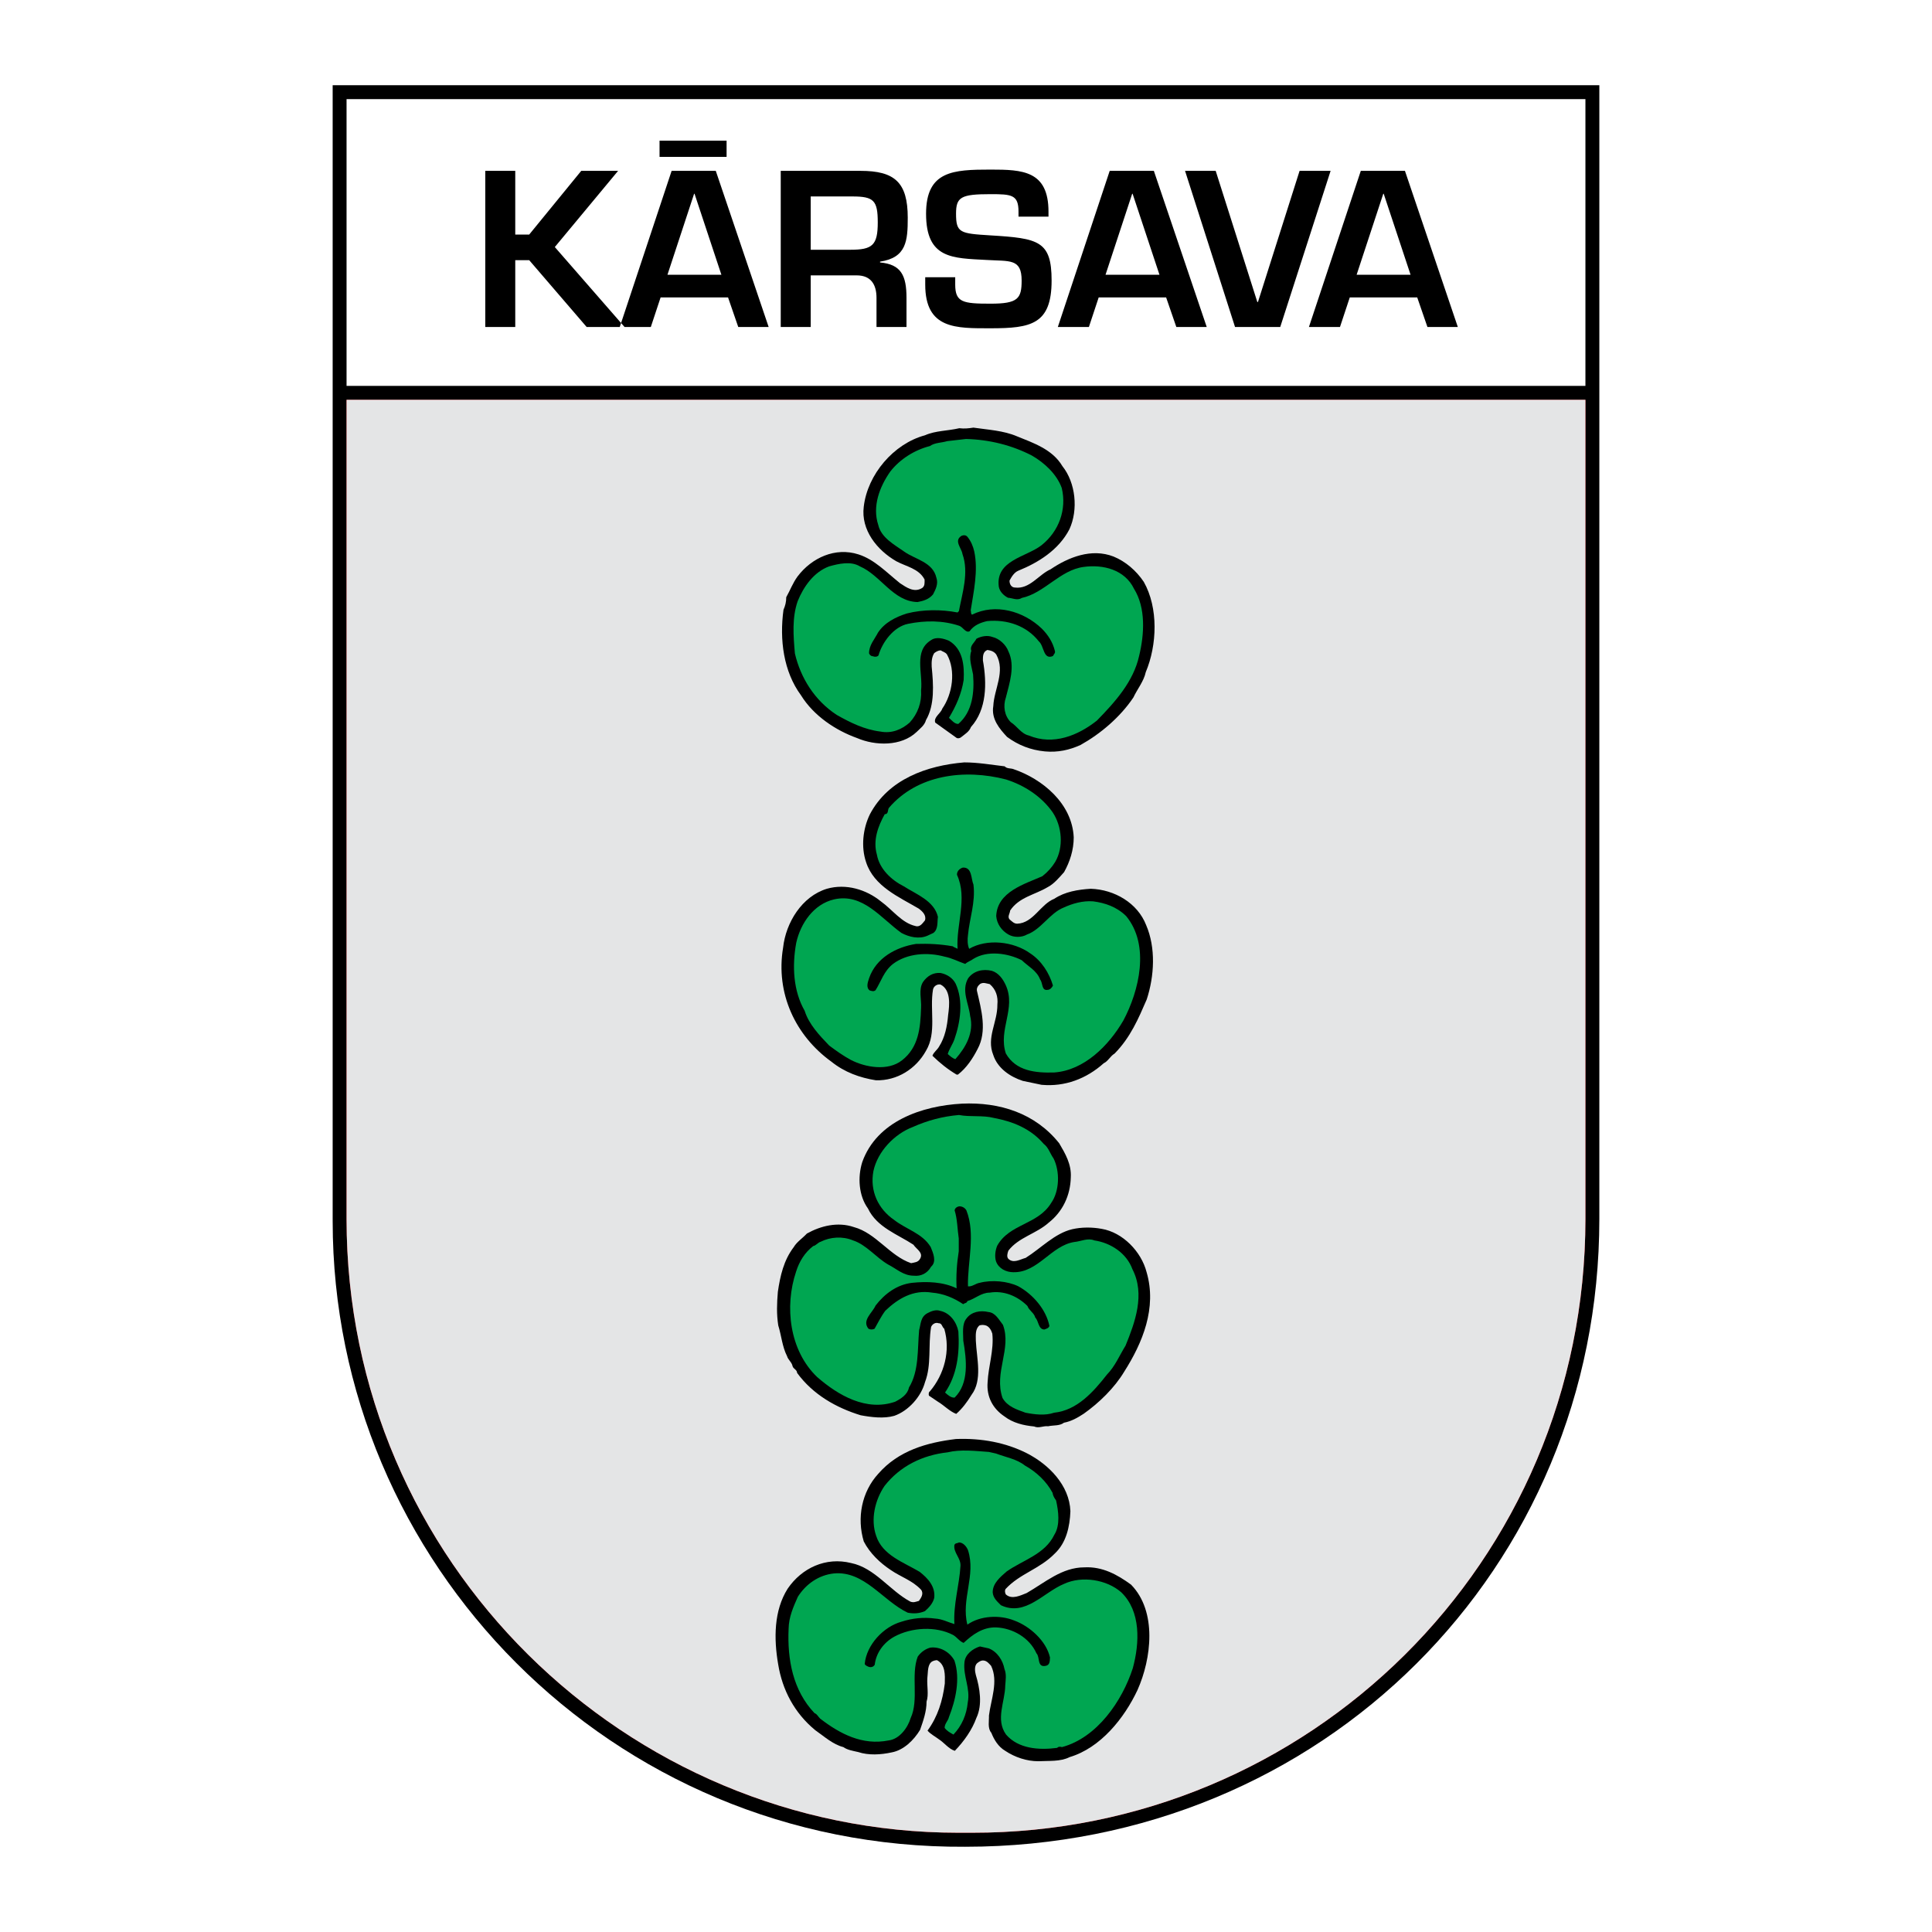
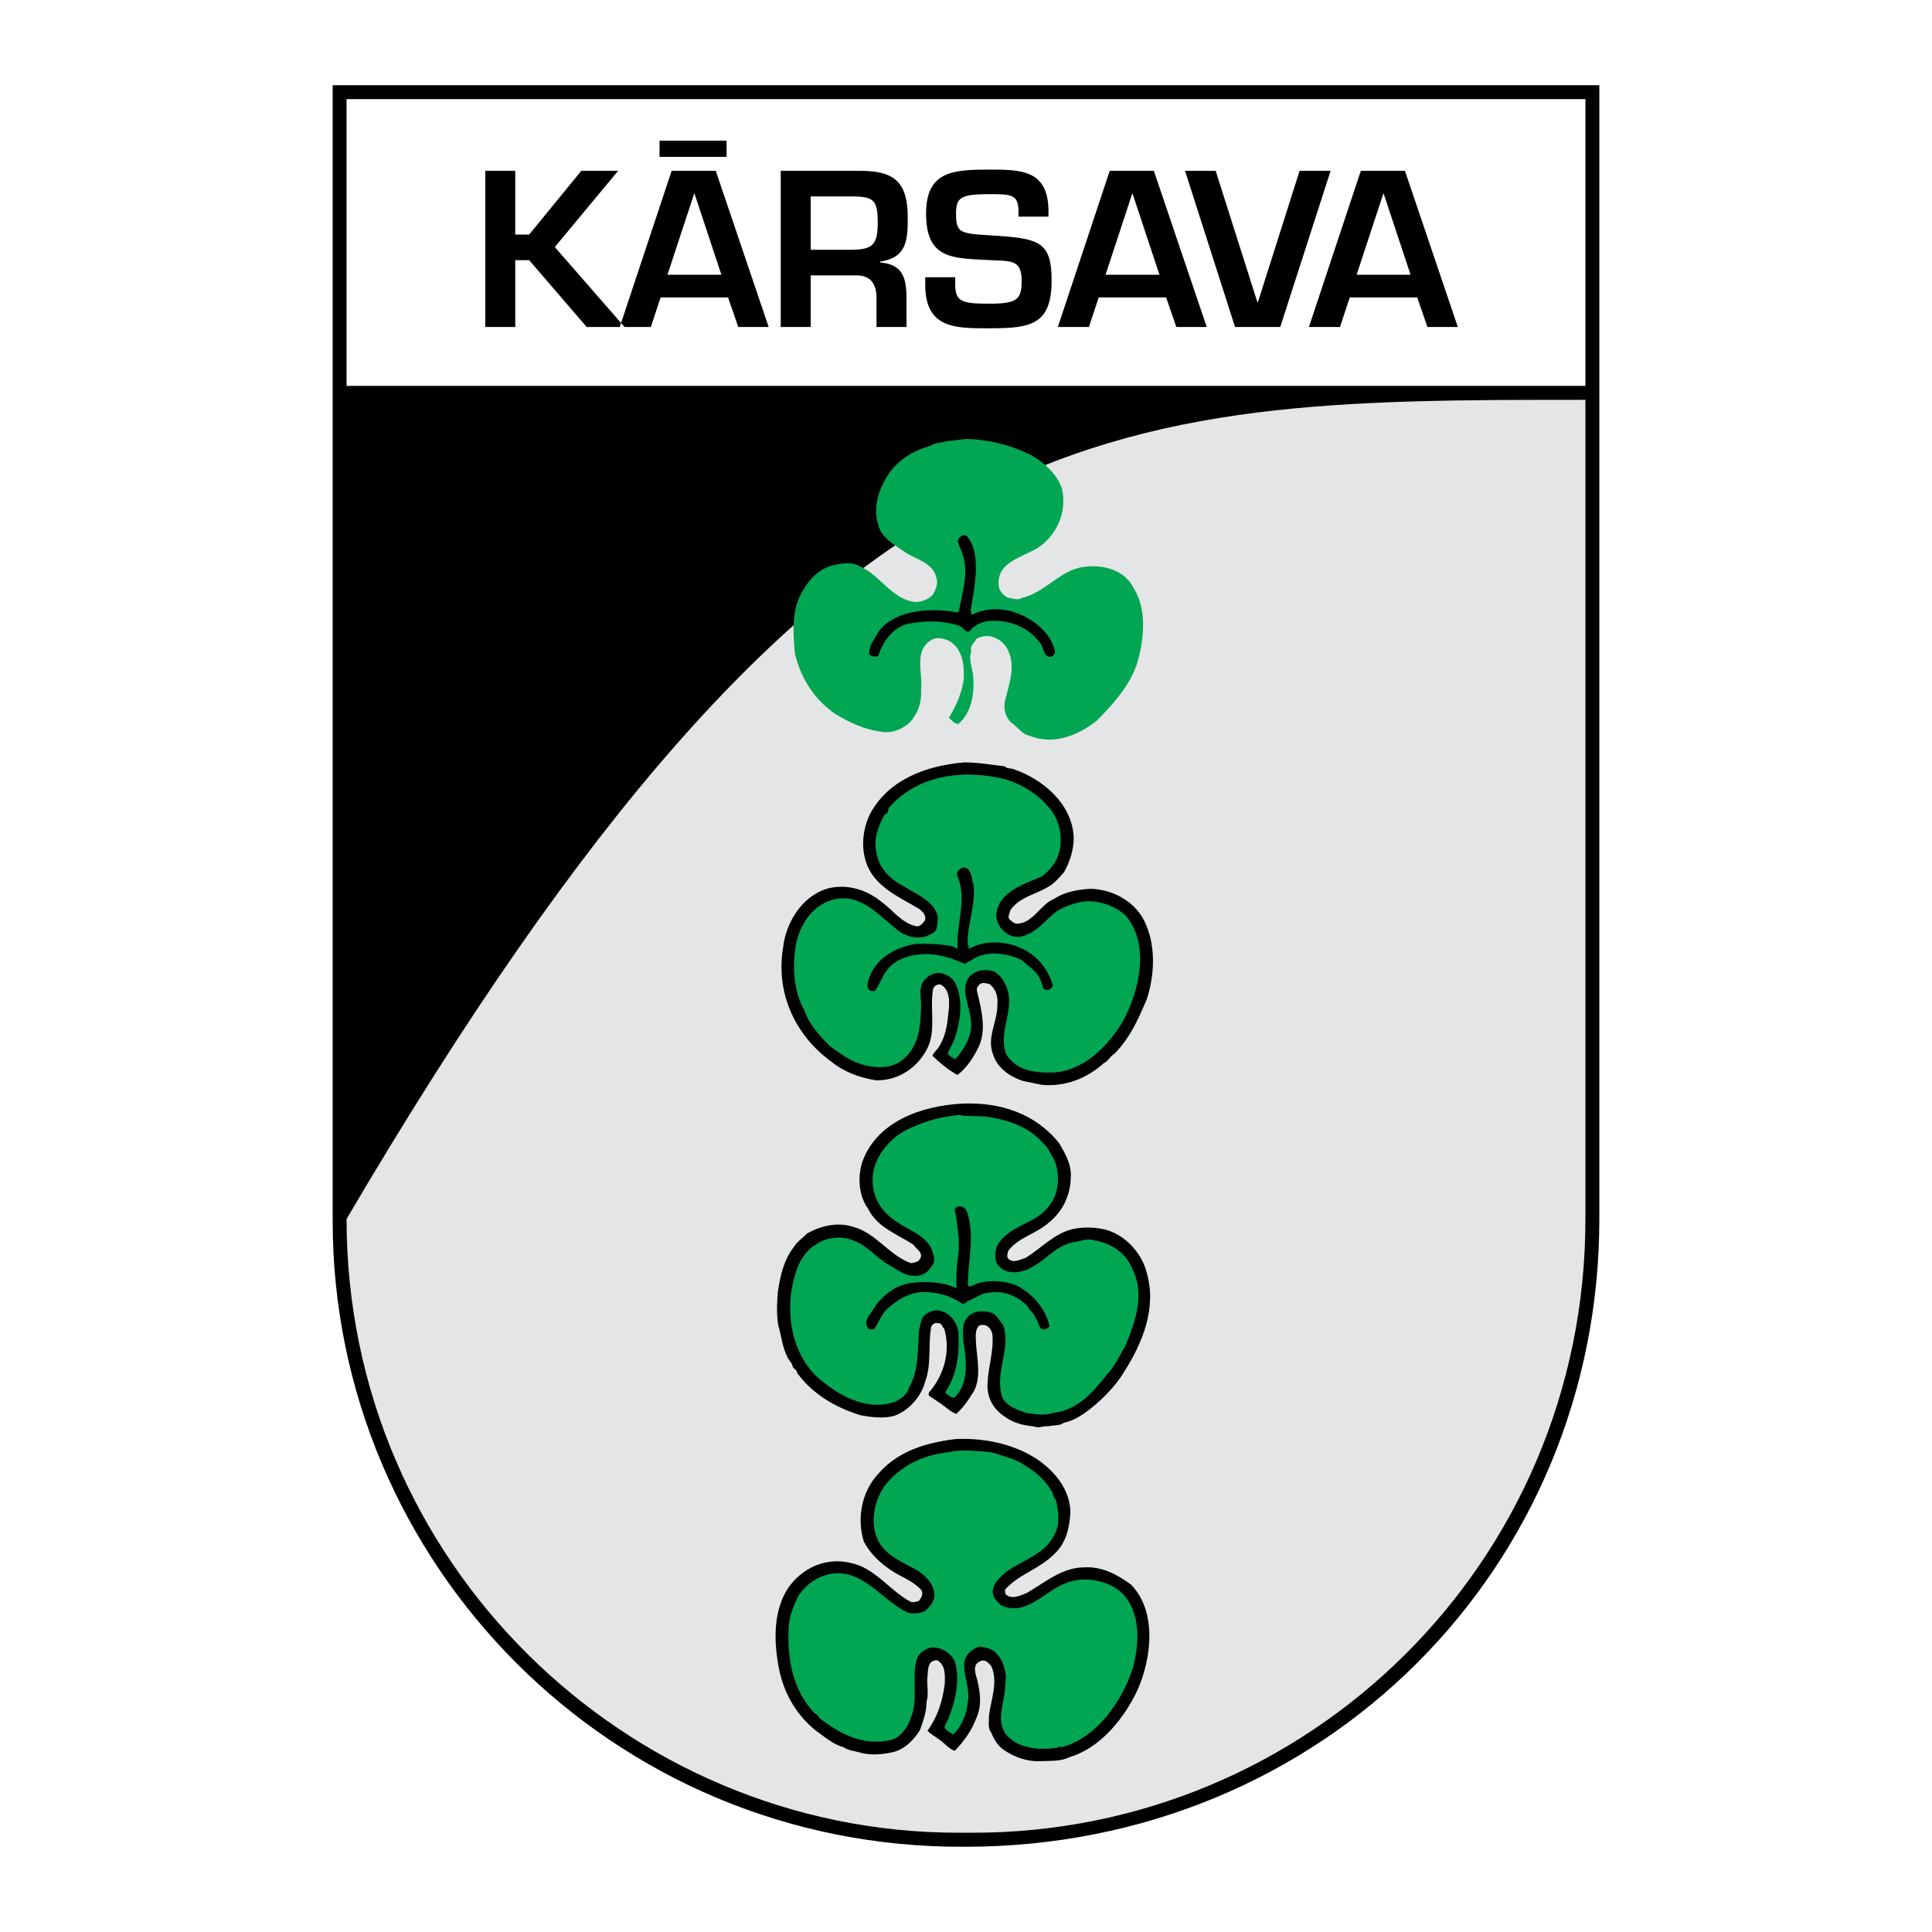
<svg xmlns="http://www.w3.org/2000/svg" version="1.0" id="Layer_1" x="0px" y="0px" width="192.756px" height="192.756px" viewBox="0 0 192.756 192.756" enable-background="new 0 0 192.756 192.756" xml:space="preserve">
  <g>
-     <polygon fill-rule="evenodd" clip-rule="evenodd" fill="#FFFFFF" points="0,0 192.756,0 192.756,192.756 0,192.756 0,0  " />
    <path fill-rule="evenodd" clip-rule="evenodd" d="M159.566,8.504v113.113c0,34.758-27.533,62.635-63.271,62.635   c-35.316,0.221-63.105-28.34-63.105-62.42V8.504H159.566L159.566,8.504z" />
    <polygon fill-rule="evenodd" clip-rule="evenodd" fill="#FFFFFF" points="34.576,38.502 158.178,38.502 158.178,9.888    34.576,9.892 34.576,38.502  " />
-     <path fill-rule="evenodd" clip-rule="evenodd" fill="#ED1C24" d="M158.178,39.89v81.728c0,34.295-27.692,61.285-61.193,61.234   h-1.387c-33.022,0-61.021-26.939-61.021-61.234V39.89C82.61,39.89,110.114,39.89,158.178,39.89L158.178,39.89z" />
    <path fill-rule="evenodd" clip-rule="evenodd" d="M51.407,17.045h-2.991v15.58h2.991v-6.668h1.392l5.733,6.668h3.781l-6.959-7.977   l6.315-7.603h-3.677l-5.193,6.356h-1.392V17.045L51.407,17.045z M72.638,29.675l1.018,2.95h3.033l-5.276-15.58h-4.404l-5.176,15.58   h3.099l0.977-2.95H72.638L72.638,29.675z M71.973,27.411h-5.38l2.659-8.081h0.042L71.973,27.411L71.973,27.411z M65.803,14.033   v1.62h6.689v-1.62H65.803L65.803,14.033z M85.476,27.474c1.433,0,1.973,0.935,1.973,2.243v2.909h2.992v-2.909   c0-2.202-0.52-3.344-2.638-3.531v-0.083c2.638-0.395,2.763-2.078,2.763-4.383c0-3.531-1.309-4.674-4.716-4.674h-7.956v15.58h2.992   v-5.152H85.476L85.476,27.474z M80.885,24.918V19.6h4.155c2.139,0,2.534,0.395,2.534,2.597c0,2.285-0.541,2.721-2.742,2.721H80.885   L80.885,24.918z M92.31,27.66v0.727c0,4.47,3.075,4.366,6.523,4.366c4.009,0,6.086-0.377,6.086-4.761   c0-3.968-1.309-4.217-6.107-4.508c-3.032-0.187-3.427-0.249-3.427-2.16c0-1.662,0.478-1.953,3.449-1.953   c2.098,0,2.783,0.062,2.783,1.745v0.499h2.991v-0.499c0-4.092-2.597-4.196-5.774-4.196c-3.74,0-6.44,0.125-6.44,4.404   c0,4.528,2.659,4.424,6.024,4.612c2.327,0.145,3.511-0.167,3.511,2.056c0,1.807-0.374,2.306-3.095,2.306   c-2.764,0-3.532-0.125-3.532-1.911V27.66H92.31L92.31,27.66z M116.345,29.675l1.018,2.95h3.033l-5.276-15.58h-4.404l-5.176,15.58   h3.099l0.977-2.95H116.345L116.345,29.675z M115.68,27.411h-5.381l2.659-8.081H113L115.68,27.411L115.68,27.411z M129.66,17.045   l-4.154,13.087h-0.062l-4.155-13.087h-3.057l4.988,15.58h4.509l5.026-15.58H129.66L129.66,17.045z M141.397,29.675l1.018,2.95   h3.032l-5.276-15.58h-4.403l-5.176,15.58h3.098l0.977-2.95H141.397L141.397,29.675z M140.732,27.411h-5.381l2.659-8.081h0.042   L140.732,27.411L140.732,27.411z" />
-     <path fill-rule="evenodd" clip-rule="evenodd" fill="#E4E5E6" d="M158.178,39.89v81.728c0,34.295-27.692,61.285-61.193,61.234   h-1.387c-33.022,0-61.021-26.939-61.021-61.234V39.89C82.61,39.89,110.114,39.89,158.178,39.89L158.178,39.89z" />
-     <path fill-rule="evenodd" clip-rule="evenodd" d="M101.449,43.525c1.645,0.666,3.563,1.312,4.542,2.976   c1.332,1.664,1.605,4.347,0.705,6.304c-1.077,2.076-3.113,3.329-5.091,4.131c-0.43,0.176-0.685,0.626-0.881,0.979   c-0.02,0.353,0.177,0.705,0.549,0.705c1.468,0.176,2.349-1.292,3.543-1.821c1.763-1.194,4.073-2.134,6.285-1.272   c1.194,0.49,2.252,1.39,3.015,2.526c1.469,2.604,1.332,6.304,0.196,9.006c-0.196,0.92-0.842,1.684-1.233,2.525   c-1.312,1.958-3.27,3.622-5.267,4.738c-1.116,0.509-2.271,0.764-3.563,0.646c-1.43-0.137-2.663-0.626-3.778-1.449   c-0.744-0.803-1.586-1.782-1.371-3.074c0.078-1.704,1.233-3.446,0.294-5.149c-0.235-0.313-0.528-0.392-0.881-0.45   c-0.45,0.176-0.45,0.626-0.45,1.038c0.411,2.291,0.392,4.895-1.195,6.657c-0.156,0.45-0.626,0.725-0.939,0.979   c-0.137,0.137-0.411,0.196-0.548,0.059l-2.075-1.488c-0.176-0.548,0.548-0.901,0.705-1.39c1.019-1.468,1.371-3.779,0.47-5.404   c-0.157-0.235-0.431-0.274-0.626-0.411c-0.235,0-0.47,0.137-0.646,0.274c-0.255,0.392-0.274,0.881-0.255,1.351   c0.176,1.801,0.313,3.818-0.567,5.326c-0.137,0.528-0.587,0.842-0.94,1.194c-1.527,1.449-4.112,1.39-5.932,0.607   c-2.134-0.764-4.327-2.212-5.6-4.268C78.17,67,77.76,63.828,78.17,60.833c0.176-0.392,0.274-0.784,0.274-1.253   c0.391-0.685,0.646-1.41,1.135-2.075c1.41-1.86,3.759-2.937,6.069-2.193c1.605,0.509,2.8,1.801,4.151,2.878   c0.626,0.411,1.409,0.979,2.212,0.47c0.274-0.196,0.235-0.528,0.235-0.842c-0.568-1.096-1.84-1.292-2.819-1.82   c-1.938-1.116-3.544-3.133-3.25-5.443c0.372-3.211,2.976-6.285,6.108-7.127c1.057-0.47,2.251-0.431,3.426-0.705   c0.509,0.059,0.881,0.02,1.41-0.059C98.591,42.879,100.118,42.957,101.449,43.525L101.449,43.525z" />
+     <path fill-rule="evenodd" clip-rule="evenodd" fill="#E4E5E6" d="M158.178,39.89v81.728c0,34.295-27.692,61.285-61.193,61.234   h-1.387c-33.022,0-61.021-26.939-61.021-61.234C82.61,39.89,110.114,39.89,158.178,39.89L158.178,39.89z" />
    <path fill-rule="evenodd" clip-rule="evenodd" fill="#00A651" d="M102.938,45.443c1.272,0.725,2.506,1.879,2.995,3.25   c0.509,2.134-0.274,4.327-2.036,5.717c-1.527,1.175-4.581,1.488-4.248,4.112c0.078,0.489,0.489,0.9,0.92,1.116   c0.431,0.02,0.92,0.313,1.37,0.02c2.271-0.49,3.818-2.78,6.168-3.094c1.958-0.274,4.111,0.274,5.031,2.173   c1.194,1.918,1.038,4.542,0.509,6.715c-0.567,2.545-2.369,4.562-4.209,6.441c-1.88,1.488-4.347,2.506-6.794,1.488   c-0.764-0.176-1.155-0.92-1.801-1.331c-0.627-0.627-0.783-1.605-0.49-2.448c0.353-1.41,0.96-3.152,0.255-4.62   c-0.234-0.646-0.9-1.272-1.586-1.429c-0.509-0.196-1.136-0.079-1.605,0.176c-0.196,0.411-0.686,0.685-0.509,1.214   c-0.274,0.744,0.039,1.566,0.176,2.349c0.138,1.743-0.039,3.7-1.468,4.934c-0.372,0.02-0.646-0.352-0.939-0.607   c0.705-1.174,1.253-2.388,1.468-3.778c0.078-1.468-0.078-3.094-1.468-3.916c-0.529-0.215-1.253-0.431-1.782-0.059   c-1.762,1.077-0.803,3.27-0.999,5.012c0.078,1.214-0.333,2.33-1.136,3.211c-0.803,0.705-1.801,1.116-2.917,0.9   c-1.605-0.196-3.015-0.9-4.366-1.664c-2.212-1.449-3.603-3.701-4.17-6.128c-0.157-1.782-0.294-3.563,0.274-5.208   c0.587-1.449,1.605-2.917,3.152-3.485c0.92-0.255,2.153-0.548,3.054,0c2.095,0.9,3.309,3.504,5.756,3.563   c0.607-0.117,1.136-0.274,1.547-0.763c0.254-0.49,0.548-1.057,0.333-1.665c-0.352-1.566-2.114-1.821-3.21-2.604   c-0.999-0.705-2.291-1.39-2.584-2.643c-0.626-1.88,0.137-3.837,1.194-5.345c0.979-1.253,2.428-2.153,3.955-2.545   c0.49-0.353,1.155-0.313,1.723-0.49l1.879-0.215C98.728,43.857,100.96,44.425,102.938,45.443L102.938,45.443z" />
    <path fill-rule="evenodd" clip-rule="evenodd" d="M97.201,55.017c0.411,1.919-0.059,3.994-0.353,5.874   c0.059,0.156-0.02,0.352,0.137,0.431c2.33-1.155,5.13-0.353,6.95,1.39c0.627,0.626,1.097,1.351,1.312,2.232   c0.059,0.215-0.099,0.313-0.196,0.509c-0.979,0.411-0.861-0.999-1.41-1.469c-1.213-1.546-3.151-2.212-5.168-2.016   c-0.646,0.157-1.292,0.392-1.743,1.018c-0.392,0.176-0.646-0.412-1.018-0.548c-1.645-0.548-3.387-0.548-5.13-0.196   c-1.41,0.293-2.545,1.801-2.937,3.152c-0.137,0.157-0.392,0.157-0.568,0.079c-0.176,0-0.313-0.137-0.372-0.293   c0-0.822,0.548-1.39,0.9-2.076c0.666-0.999,1.762-1.546,2.878-1.899c1.605-0.411,3.446-0.411,5.051-0.098l0.137-0.137   c0.333-1.801,1.018-3.837,0.353-5.697c-0.079-0.587-0.901-1.332-0.079-1.821c0.196-0.078,0.411-0.078,0.568,0.098   C96.868,53.979,97.083,54.489,97.201,55.017L97.201,55.017z" />
    <path fill-rule="evenodd" clip-rule="evenodd" d="M100.235,76.456c0.235,0.255,0.587,0.176,0.861,0.274   c2.897,0.979,5.874,3.426,6.03,6.813c0,1.272-0.392,2.448-0.959,3.465c-0.49,0.548-1.019,1.194-1.684,1.527   c-1.253,0.744-2.819,0.979-3.701,2.31c-0.02,0.294-0.293,0.607-0.059,0.881c0.255,0.216,0.451,0.431,0.764,0.431   c1.605-0.059,2.311-1.938,3.7-2.487c1.058-0.705,2.369-0.92,3.642-0.998c2.35,0.078,4.66,1.41,5.521,3.622   c0.979,2.271,0.822,5.09,0.059,7.42c-0.822,1.898-1.625,3.799-3.211,5.404c-0.431,0.254-0.646,0.764-1.076,0.959   c-1.724,1.547-3.877,2.369-6.207,2.154l-1.879-0.393c-1.254-0.41-2.507-1.252-2.938-2.584c-0.704-1.742,0.431-3.25,0.411-5.031   c0.079-0.783-0.137-1.508-0.764-2.037c-0.332-0.059-0.626-0.215-0.959-0.02c-0.235,0.195-0.372,0.432-0.313,0.705   c0.43,1.84,1.038,3.994,0.059,5.795c-0.47,0.92-1.096,1.881-1.958,2.545h-0.137c-0.881-0.527-1.645-1.135-2.408-1.879   c0.117-0.352,0.489-0.588,0.666-0.92c0.587-0.92,0.803-2.018,0.901-3.152c0.137-0.979,0.293-2.506-0.764-3.035   c-0.333-0.059-0.666,0.156-0.744,0.49c-0.353,2.055,0.392,4.307-0.705,6.127c-0.999,1.803-2.878,2.996-4.993,2.938   c-1.605-0.254-3.133-0.803-4.444-1.859c-3.583-2.586-5.58-6.814-4.816-11.376c0.274-2.506,1.879-5.11,4.366-5.873   c1.918-0.548,3.935,0.078,5.384,1.253c1.194,0.861,2.075,2.154,3.465,2.467c0.451,0.137,0.705-0.293,0.94-0.568   c0.157-0.509-0.254-0.9-0.626-1.175c-1.958-1.155-4.464-2.212-5.247-4.62c-0.529-1.547-0.313-3.368,0.372-4.777   c1.84-3.505,5.678-4.875,9.417-5.188C97.553,76.064,98.904,76.299,100.235,76.456L100.235,76.456z" />
    <path fill-rule="evenodd" clip-rule="evenodd" fill="#00A651" d="M105.032,81.057c0.92,1.39,1.116,3.465,0.235,4.954   c-0.313,0.509-0.744,0.998-1.273,1.41c-1.762,0.783-4.503,1.546-4.601,3.974c0.059,0.764,0.528,1.449,1.214,1.84   c0.529,0.313,1.331,0.313,1.86,0c1.39-0.489,2.271-2.134,3.642-2.682c0.9-0.411,1.918-0.705,2.956-0.626   c1.194,0.157,2.35,0.548,3.289,1.468c2.408,2.917,1.292,7.479-0.274,10.417c-1.468,2.525-3.915,4.973-6.892,5.188   c-1.879,0.059-3.837-0.137-4.836-1.898c-0.782-2.369,1.038-4.484,0-6.795c-0.273-0.605-0.704-1.232-1.39-1.448   c-0.9-0.215-1.821,0-2.369,0.743c-0.705,1.215,0.059,2.527,0.196,3.74c0.412,1.684-0.431,3.152-1.468,4.326   c-0.293-0.078-0.509-0.293-0.764-0.508c0.137-0.49,0.489-0.959,0.666-1.469c0.587-1.684,0.92-3.838,0.117-5.561   c-0.294-0.568-0.881-0.939-1.507-1.057c-0.744-0.059-1.332,0.312-1.743,0.9c-0.47,0.744-0.137,1.762-0.196,2.584   c-0.059,1.977-0.235,3.936-1.899,5.229c-1.409,1.115-3.681,0.703-5.11-0.041c-0.763-0.41-1.468-0.92-2.153-1.428   c-0.979-1.02-2.036-2.135-2.448-3.467c-1.135-1.977-1.272-4.463-0.841-6.793c0.431-1.938,1.742-3.857,3.778-4.327   c2.878-0.646,4.66,1.879,6.715,3.348c0.764,0.412,1.762,0.646,2.604,0.274l0.587-0.274c0.49-0.372,0.372-1.057,0.45-1.605   c-0.372-1.605-2.173-2.251-3.387-3.035c-1.253-0.627-2.448-1.743-2.702-3.172c-0.411-1.429,0.118-2.839,0.783-4.033   c0.392,0,0.274-0.411,0.411-0.626c2.839-3.329,7.557-3.916,11.689-2.839C102.174,78.335,103.916,79.451,105.032,81.057   L105.032,81.057z" />
    <path fill-rule="evenodd" clip-rule="evenodd" d="M97.123,88.261c0.215,1.782-0.392,3.348-0.548,5.032   c-0.059,0.431-0.059,0.959,0.118,1.37c1.782-1.038,4.424-0.744,6.088,0.451c1.136,0.744,1.899,1.958,2.271,3.21   c-0.078,0.197-0.294,0.432-0.528,0.432c-0.627,0.117-0.471-0.705-0.744-1.018c-0.333-0.901-1.194-1.312-1.841-1.939   c-1.39-0.705-3.426-0.999-4.816-0.137c-0.255,0.196-0.568,0.274-0.822,0.509c-0.686-0.235-1.332-0.587-2.056-0.725   c-1.723-0.47-3.739-0.333-5.149,0.725c-0.92,0.725-1.175,1.723-1.742,2.624c-0.196,0.156-0.372,0.078-0.587,0.02   c-0.392-0.293-0.177-0.842-0.059-1.215c0.705-2.055,2.721-3.112,4.679-3.425c1.273-0.039,2.448,0.02,3.661,0.235   c0.177,0.137,0.333,0.156,0.49,0.254c-0.157-2.428,1.018-5.032-0.059-7.381c-0.02-0.353,0.255-0.626,0.588-0.725   C97.005,86.519,96.868,87.674,97.123,88.261L97.123,88.261z" />
    <path fill-rule="evenodd" clip-rule="evenodd" d="M105.678,114.066c0.607,1.037,1.234,2.094,1.155,3.406   c-0.039,1.801-0.822,3.426-2.192,4.502c-1.233,1.117-3.015,1.469-4.033,2.801c-0.098,0.254-0.195,0.627,0,0.822   c0.509,0.49,1.194,0.039,1.723-0.098c1.527-0.959,2.897-2.447,4.641-2.859c0.939-0.215,1.978-0.215,2.937-0.039   c2.114,0.354,3.955,2.271,4.483,4.309c1.058,3.582-0.411,7.086-2.231,9.945c-0.96,1.605-2.507,3.113-4.033,4.189   c-0.627,0.412-1.254,0.764-1.978,0.9c-0.431,0.334-1.038,0.234-1.586,0.354c-0.49-0.059-0.921,0.234-1.391,0.02   c-1.057-0.098-2.114-0.354-2.956-1c-1.175-0.783-1.801-1.977-1.684-3.406c0.078-1.625,0.646-3.211,0.47-4.855   c-0.098-0.312-0.274-0.666-0.606-0.803c-0.216-0.078-0.49-0.098-0.705,0c-0.411,0.393-0.333,0.979-0.333,1.508   c0.079,1.762,0.686,3.916-0.431,5.404c-0.431,0.705-0.92,1.369-1.527,1.898c-0.666-0.254-1.194-0.842-1.821-1.213l-0.9-0.607   c-0.04-0.137-0.04-0.354,0.098-0.432c1.429-1.684,2.076-4.053,1.429-6.244c-0.235-0.178-0.215-0.568-0.567-0.549   c-0.294-0.117-0.626,0.078-0.744,0.371c-0.313,1.881,0.059,3.76-0.607,5.502c-0.392,1.469-1.664,2.879-3.074,3.367   c-1.038,0.295-2.291,0.137-3.348-0.059c-2.427-0.744-4.757-2.055-6.343-4.229c0-0.312-0.372-0.393-0.45-0.666   c-0.059-0.371-0.451-0.646-0.548-0.998c-0.489-0.959-0.568-2.076-0.881-3.074c-0.176-1.135-0.137-2.191-0.039-3.348   c0.235-1.605,0.587-3.152,1.586-4.463c0.313-0.529,0.881-0.883,1.312-1.352c1.371-0.764,3.074-1.195,4.679-0.646   c2.212,0.588,3.583,2.879,5.717,3.602c0.353-0.078,0.705-0.078,0.901-0.449c0.352-0.607-0.392-0.959-0.666-1.391   c-1.566-1.037-3.642-1.723-4.543-3.621c-0.92-1.273-1.037-3.113-0.567-4.621c1.449-4.072,5.932-5.619,9.946-5.834   C99.746,109.936,103.29,111.07,105.678,114.066L105.678,114.066z" />
    <path fill-rule="evenodd" clip-rule="evenodd" fill="#00A651" d="M99.178,111.541c1.86,0.352,3.622,1.037,4.954,2.584   c0.489,0.371,0.626,0.959,0.979,1.449c0.646,1.291,0.607,3.25-0.234,4.443c-1.332,2.193-4.151,2.057-5.385,4.268   c-0.195,0.471-0.273,1.078-0.117,1.566c0.255,0.705,0.999,1.078,1.723,1.078c2.467,0.059,3.779-2.664,6.089-3.016   c0.666-0.059,1.332-0.432,1.997-0.156c1.605,0.234,3.211,1.252,3.799,2.877c1.292,2.506,0.254,5.307-0.686,7.617   c-0.607,0.979-1.038,2.055-1.86,2.896c-1.351,1.723-2.976,3.564-5.267,3.799c-0.9,0.312-1.957,0.176-2.858,0   c-0.861-0.312-1.801-0.607-2.29-1.469c-0.882-2.545,0.939-4.914,0.039-7.303c-0.411-0.51-0.744-1.213-1.449-1.273   c-0.822-0.195-1.684-0.02-2.173,0.627c-0.49,0.588-0.333,1.469-0.333,2.232c0.333,1.918,0.587,4.248-0.861,5.678   c-0.353,0.039-0.705-0.273-0.959-0.508c1.194-1.725,1.468-3.896,1.331-6.09c-0.176-0.939-0.842-1.859-1.821-2.057   c-0.431-0.156-0.9,0.039-1.272,0.236c-0.685,0.371-0.646,1.057-0.822,1.684c-0.176,1.918,0,4.092-1.018,5.736   c-0.137,0.705-0.803,1.115-1.371,1.41c-2.878,0.998-5.678-0.627-7.792-2.467c-2.761-2.645-3.27-7.029-2.095-10.514   c0.313-1,0.861-1.9,1.703-2.545c0.293-0.061,0.47-0.354,0.744-0.432c0.979-0.49,2.192-0.568,3.23-0.137   c1.332,0.43,2.291,1.703,3.505,2.408c0.881,0.449,1.527,1.115,2.565,1.115c0.705,0.078,1.351-0.234,1.723-0.9   c0.587-0.51,0.196-1.371-0.039-1.957c-0.822-1.371-2.447-1.764-3.642-2.703c-1.605-1.096-2.447-2.896-2.075-4.875   c0.411-1.938,2.075-3.699,3.935-4.404c1.449-0.646,2.976-1.059,4.601-1.195C96.829,111.463,98.043,111.246,99.178,111.541   L99.178,111.541z" />
    <path fill-rule="evenodd" clip-rule="evenodd" d="M96.418,120.762c0.939,2.369,0.098,5.168,0.156,7.576   c0.411,0.059,0.764-0.293,1.175-0.352c1.194-0.312,2.761-0.176,3.856,0.352c1.488,0.822,2.78,2.35,3.094,3.955   c-0.078,0.236-0.313,0.275-0.509,0.354c-0.607-0.02-0.549-0.842-0.9-1.195c-0.118-0.469-0.627-0.705-0.783-1.154   c-0.979-0.979-2.35-1.566-3.76-1.332c-0.861,0-1.468,0.627-2.231,0.842c-0.059,0.236-0.294,0.176-0.411,0.314   c-0.94-0.627-1.958-1.059-3.113-1.156c-1.879-0.312-3.387,0.588-4.66,1.801c-0.431,0.568-0.725,1.195-1.077,1.803   c-0.196,0.098-0.411,0.098-0.607,0c-0.685-0.842,0.392-1.586,0.705-2.311c0.92-1.195,2.153-2.096,3.642-2.271   c1.507-0.156,3.113-0.098,4.444,0.549c-0.059-1.254,0.02-2.467,0.216-3.701c0-0.352,0-0.842,0-1.273   c-0.137-0.92-0.137-1.938-0.411-2.799c0.02-0.215,0.215-0.371,0.47-0.41C96.007,120.352,96.28,120.508,96.418,120.762   L96.418,120.762z" />
    <path fill-rule="evenodd" clip-rule="evenodd" d="M102.429,144.98c2.192,1.115,4.268,3.191,4.365,5.795   c-0.059,1.547-0.411,3.152-1.566,4.229c-1.507,1.547-3.484,1.998-4.895,3.525c-0.117,0.156-0.059,0.41,0.02,0.547   c0.607,0.549,1.469,0.098,2.076-0.137c1.84-1.057,3.523-2.564,5.756-2.564c1.801-0.098,3.289,0.725,4.659,1.723   c2.624,2.682,2.036,7.4,0.646,10.514c-1.312,2.801-3.681,5.775-6.774,6.695c-0.92,0.471-2.075,0.354-3.133,0.412   c-1.135,0-2.329-0.393-3.289-1.037c-0.704-0.412-1.116-1.117-1.39-1.803c-0.392-0.449-0.216-1.193-0.235-1.723   c0.196-1.586,0.96-3.406,0.216-4.953c-0.196-0.215-0.411-0.49-0.725-0.529c-0.274-0.039-0.49,0.119-0.685,0.275   c-0.274,0.273-0.215,0.803-0.118,1.154c0.392,1.293,0.686,2.977,0.059,4.289c-0.431,1.193-1.214,2.309-2.154,3.289   c-0.626-0.197-1.058-0.822-1.625-1.176c-0.333-0.254-0.823-0.508-1.097-0.842c1.018-1.391,1.507-2.977,1.723-4.699   c0.02-0.861,0.078-1.879-0.783-2.33c-0.274,0.02-0.548,0.1-0.705,0.354c-0.235,0.391-0.196,0.979-0.254,1.43   c-0.059,0.764,0.157,1.645-0.078,2.35c0,0.998-0.333,1.918-0.646,2.818c-0.626,1.037-1.645,2.037-2.839,2.252   c-1.077,0.234-2.291,0.312-3.348-0.039c-0.509-0.117-1.057-0.197-1.468-0.49c-1.058-0.273-1.899-1.057-2.8-1.684   c-2.095-1.723-3.289-4.033-3.701-6.559c-0.45-2.584-0.431-5.385,0.94-7.557c1.41-2.076,3.818-3.191,6.324-2.566   c2.369,0.471,3.896,2.781,5.933,3.857c0.333,0.117,0.548,0,0.842-0.078c0.215-0.293,0.509-0.725,0.215-1.115   c-0.861-0.92-2.017-1.273-3.015-1.959c-1.096-0.725-2.095-1.684-2.702-2.857c-0.705-2.35-0.215-4.934,1.449-6.756   c2.017-2.309,4.836-3.111,7.753-3.465C97.925,143.473,100.333,143.924,102.429,144.98L102.429,144.98z" />
    <path fill-rule="evenodd" clip-rule="evenodd" fill="#00A651" d="M99.374,145.02c0.979,0.371,2.075,0.549,2.878,1.193   c1.155,0.646,2.153,1.586,2.761,2.723c0.039,0.293,0.176,0.51,0.353,0.764c0.234,1.057,0.431,2.467-0.177,3.426   c-0.939,1.957-3.151,2.525-4.757,3.662c-0.627,0.547-1.391,1.174-1.391,2.074c0.039,0.568,0.45,0.92,0.822,1.293   c2.447,1.154,4.249-1.293,6.305-2.135c1.781-0.822,4.248-0.43,5.697,0.842c1.978,1.898,1.84,5.051,1.155,7.576   c-1.058,3.27-3.563,6.932-7.068,7.871c-0.195-0.059-0.353-0.059-0.489,0.078c-1.801,0.236-3.857,0.098-5.09-1.33   c-1.077-1.508-0.099-3.271-0.079-4.895c0.039-0.549,0.138-1.117-0.078-1.646c-0.156-0.842-0.705-1.723-1.566-2.055l-0.881-0.195   c-0.705,0.215-1.488,0.783-1.547,1.605c-0.137,1.389,0.607,2.564,0.333,3.975c-0.117,1.213-0.587,2.33-1.429,3.211   c-0.353-0.197-0.646-0.354-0.881-0.666c0-0.432,0.353-0.705,0.431-1.078c0.666-1.684,1.155-3.816,0.548-5.639   c-0.47-0.861-1.43-1.408-2.409-1.291c-0.489,0.137-0.92,0.43-1.253,0.9c-0.705,1.84,0.137,4.307-0.705,6.129   c-0.294,0.979-1.116,2.094-2.193,2.23c-2.624,0.529-4.875-0.664-6.833-2.172c-0.215-0.197-0.293-0.451-0.567-0.549   c-2.154-2.271-2.722-5.346-2.584-8.418c0.02-1.176,0.47-2.174,0.92-3.191c0.803-1.273,2.095-2.174,3.603-2.33   c3.035-0.275,4.855,2.721,7.361,3.916c0.607,0.117,1.175,0.078,1.723-0.158c0.392-0.352,0.783-0.764,0.92-1.311   c0.137-1.137-0.627-1.959-1.449-2.604c-1.566-0.941-3.72-1.646-4.347-3.604c-0.568-1.625-0.118-3.562,0.842-4.973   c1.547-1.979,3.798-3.074,6.285-3.348c1.292-0.314,2.761-0.137,4.131-0.039L99.374,145.02L99.374,145.02z" />
-     <path fill-rule="evenodd" clip-rule="evenodd" d="M96.574,154.652c0.822,2.525-0.705,4.895-0.059,7.439   c1.272-0.9,3.23-0.998,4.68-0.41c1.546,0.566,3.19,2.035,3.562,3.68c-0.02,0.352,0,0.764-0.431,0.842   c-0.881,0.176-0.548-0.881-0.92-1.252c-0.686-1.547-2.369-2.525-4.053-2.586c-1.312-0.02-2.311,0.705-3.211,1.547   c-0.392-0.137-0.666-0.566-1.038-0.783c-1.743-0.92-4.17-0.764-5.874,0.158c-1.097,0.605-1.821,1.643-1.958,2.799   c-0.137,0.254-0.431,0.293-0.646,0.195c-0.137-0.059-0.313-0.137-0.353-0.273c0.176-1.898,1.86-3.701,3.661-4.209   c1.097-0.354,2.212-0.471,3.368-0.314c0.705,0.039,1.292,0.373,1.919,0.549c-0.118-1.979,0.489-3.857,0.607-5.814   c0.039-0.783-0.725-1.312-0.607-2.076c0.078-0.215,0.313-0.156,0.45-0.254C96.085,153.889,96.418,154.279,96.574,154.652   L96.574,154.652z" />
  </g>
</svg>